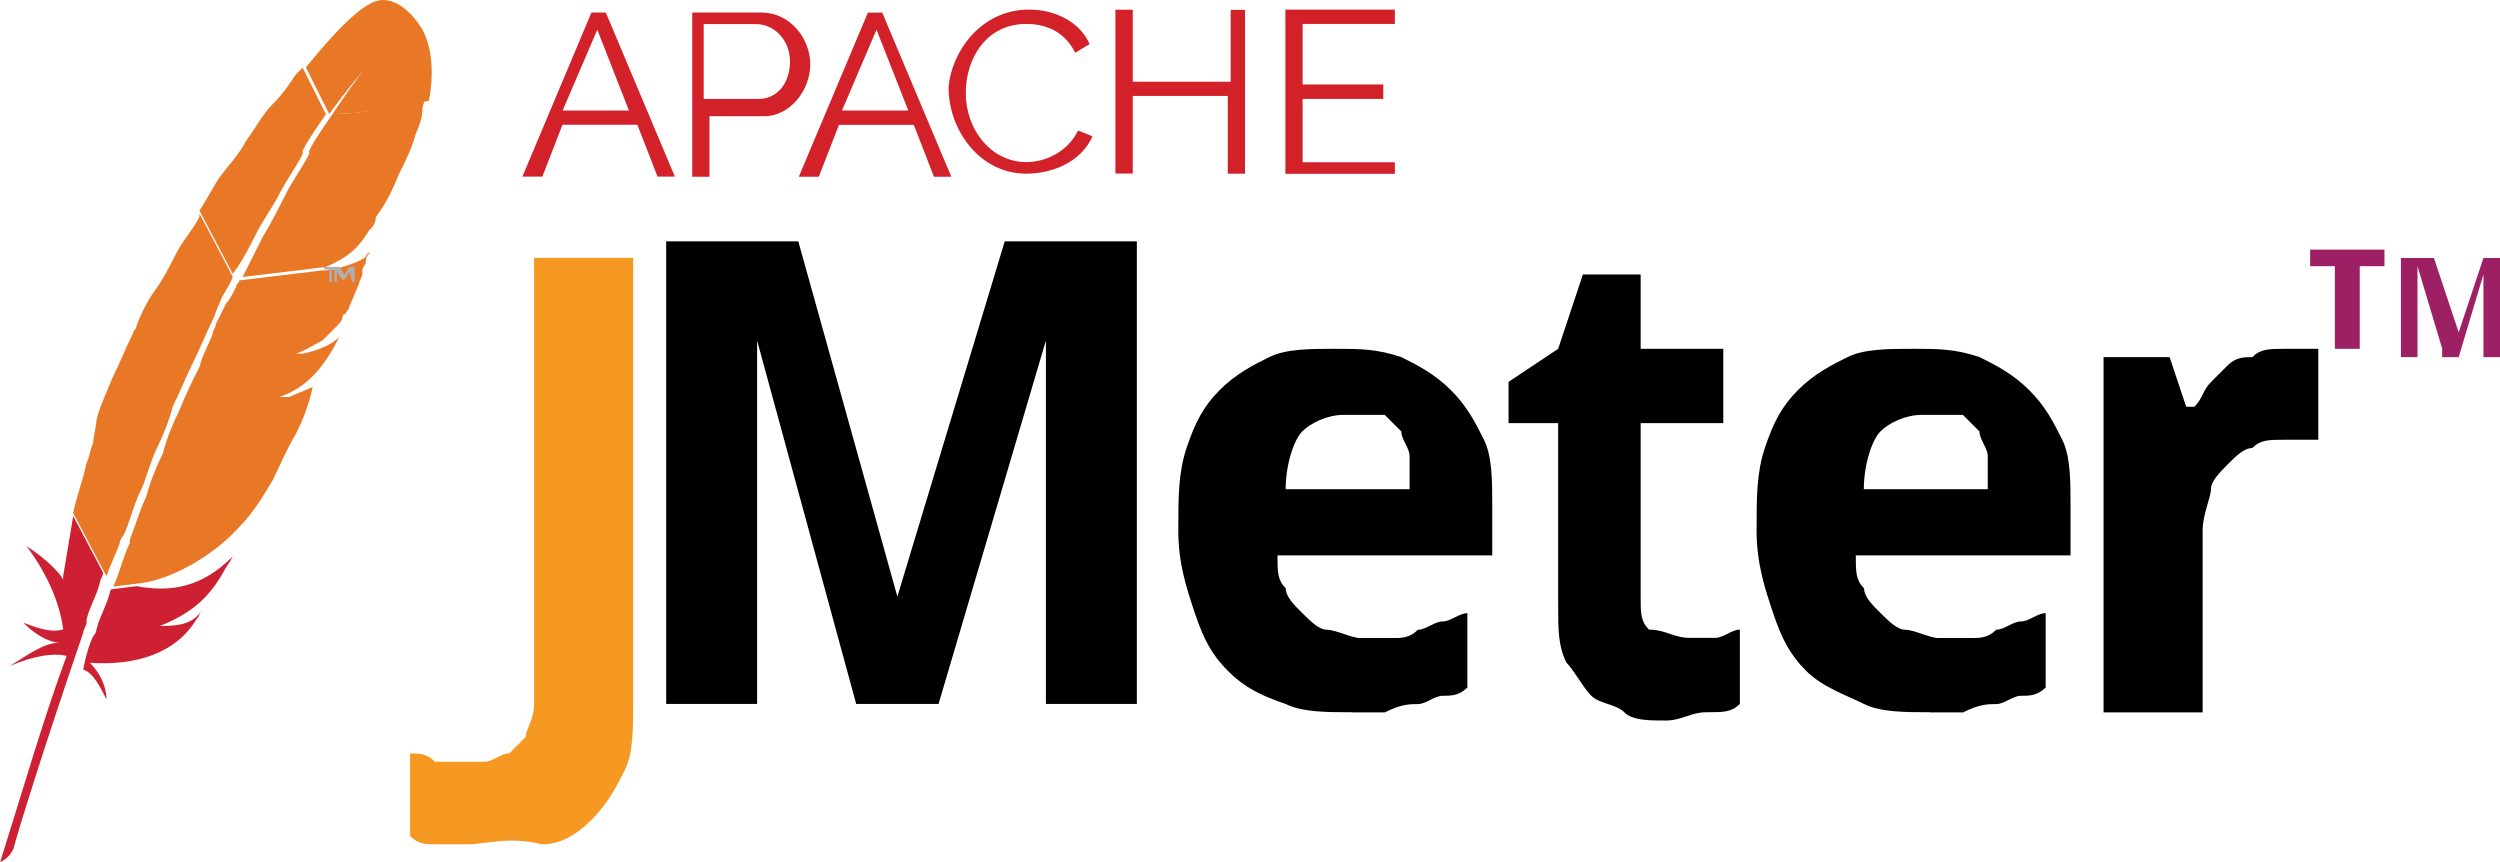
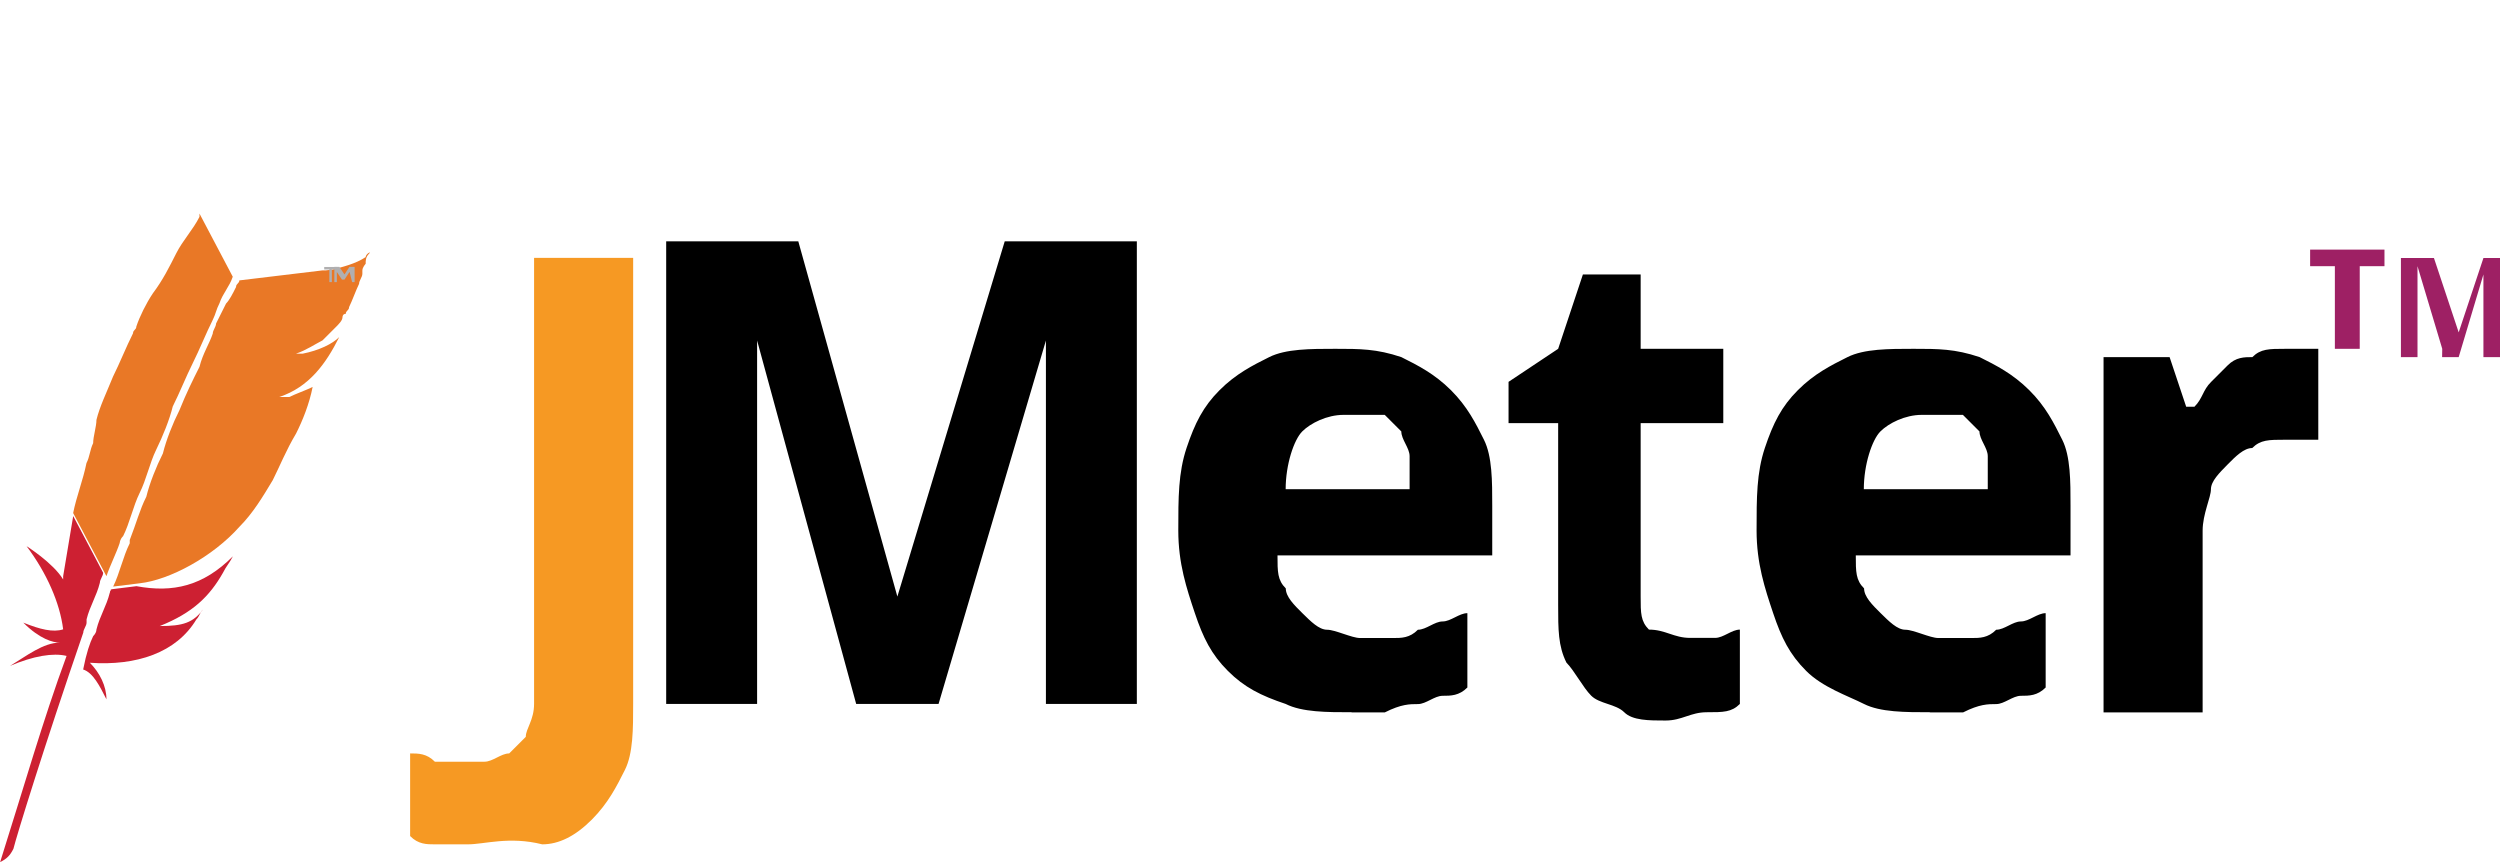
<svg xmlns="http://www.w3.org/2000/svg" xmlns:xlink="http://www.w3.org/1999/xlink" id="Layer_2" data-name="Layer 2" viewBox="0 0 190 65.53">
  <defs>
    <style>
      .cls-1 {
        fill: none;
      }

      .cls-2, .cls-3 {
        fill: #be202e;
      }

      .cls-4 {
        fill: #b0afb0;
      }

      .cls-5 {
        fill: url(#Degradado_sin_nombre_10-2);
      }

      .cls-6 {
        fill: url(#Degradado_sin_nombre_12-2);
      }

      .cls-7 {
        fill: url(#Degradado_sin_nombre_12-5);
      }

      .cls-8 {
        fill: url(#Degradado_sin_nombre_12-3);
      }

      .cls-9 {
        fill: url(#Degradado_sin_nombre_12-6);
      }

      .cls-10 {
        fill: url(#Degradado_sin_nombre_12-4);
      }

      .cls-11 {
        fill: #d22128;
      }

      .cls-3 {
        isolation: isolate;
        opacity: .35;
      }

      .cls-12 {
        fill: url(#Degradado_sin_nombre_7-2);
      }

      .cls-13 {
        fill: url(#Degradado_sin_nombre_7);
      }

      .cls-14 {
        fill: url(#Degradado_sin_nombre_10);
      }

      .cls-15 {
        fill: url(#Degradado_sin_nombre_12);
      }
    </style>
    <linearGradient id="Degradado_sin_nombre_10" data-name="Degradado sin nombre 10" x1="-23561.72" y1="-2181.15" x2="-23560.84" y2="-2180.13" gradientTransform="translate(51076.7 -87401.79) rotate(-65) scale(4.28)" gradientUnits="userSpaceOnUse">
      <stop offset="0" stop-color="#f69923" />
      <stop offset=".31" stop-color="#f79a23" />
      <stop offset=".84" stop-color="#e97826" />
    </linearGradient>
    <linearGradient id="Degradado_sin_nombre_12" data-name="Degradado sin nombre 12" x1="-23577.84" y1="-2181.49" x2="-23571.6" y2="-2181.49" gradientTransform="translate(51076.7 -87401.79) rotate(-65) scale(4.28)" gradientUnits="userSpaceOnUse">
      <stop offset=".32" stop-color="#9e2064" />
      <stop offset=".63" stop-color="#c92037" />
      <stop offset=".75" stop-color="#cd2335" />
      <stop offset="1" stop-color="#e97826" />
    </linearGradient>
    <linearGradient id="Degradado_sin_nombre_7" data-name="Degradado sin nombre 7" x1="-23575.97" y1="-2179.88" x2="-23572.25" y2="-2179.88" gradientTransform="translate(51076.7 -87401.79) rotate(-65) scale(4.28)" gradientUnits="userSpaceOnUse">
      <stop offset="0" stop-color="#282662" />
      <stop offset=".1" stop-color="#662e8d" />
      <stop offset=".79" stop-color="#9f2064" />
      <stop offset=".95" stop-color="#cd2032" />
    </linearGradient>
    <linearGradient id="Degradado_sin_nombre_12-2" data-name="Degradado sin nombre 12" x1="-23576.97" y1="-2181.6" x2="-23570.73" y2="-2181.6" xlink:href="#Degradado_sin_nombre_12" />
    <linearGradient id="Degradado_sin_nombre_7-2" data-name="Degradado sin nombre 7" x1="-23575.84" y1="-2181.38" x2="-23572.56" y2="-2181.38" xlink:href="#Degradado_sin_nombre_7" />
    <linearGradient id="Degradado_sin_nombre_12-3" data-name="Degradado sin nombre 12" x1="-23576.97" y1="-2179.98" x2="-23570.73" y2="-2179.98" xlink:href="#Degradado_sin_nombre_12" />
    <linearGradient id="Degradado_sin_nombre_12-4" data-name="Degradado sin nombre 12" x1="-23577.93" y1="-2180.08" x2="-23571.69" y2="-2180.08" xlink:href="#Degradado_sin_nombre_12" />
    <linearGradient id="Degradado_sin_nombre_10-2" data-name="Degradado sin nombre 10" x1="-10562.96" y1="-1089.72" x2="-10562.33" y2="-1089.72" gradientTransform="translate(145025.97 -242802.85) rotate(-65) scale(26.4)" xlink:href="#Degradado_sin_nombre_10" />
    <linearGradient id="Degradado_sin_nombre_12-5" data-name="Degradado sin nombre 12" x1="-2475.34" y1="133.33" x2="-2475.13" y2="133.33" gradientTransform="translate(65536.31 3543.31) scale(26.4 -26.4)" xlink:href="#Degradado_sin_nombre_12" />
    <linearGradient id="Degradado_sin_nombre_12-6" data-name="Degradado sin nombre 12" x1="-2475.09" y1="133.31" x2="-2474.79" y2="133.31" gradientTransform="translate(65536.31 3543.31) scale(26.4 -26.4)" xlink:href="#Degradado_sin_nombre_12" />
  </defs>
  <g id="Capa_1" data-name="Capa 1">
    <g>
-       <path class="cls-14" d="M28.05.33c-1.01.51-2.78,2.27-4.8,4.8l1.77,3.54c1.26-1.77,2.78-3.54,4.04-5.05l.25-.25-.25.25c-.51.51-1.77,2.02-3.79,5.05,2.02,0,4.8-.51,7.33-1.01.76-4.04-.76-5.81-.76-5.81,0,0-1.77-2.78-3.79-1.52h0Z" />
      <path class="cls-1" d="M24.77,20.55h-.25.25ZM22.75,26.86h-.5.5ZM9.86,41.27q0-.25,0,0c.5-1.27,1.01-2.28,1.27-3.29.5-1.26,1-2.27,1.26-3.28.51-1.26,1.02-2.27,1.27-3.28.5-1.01,1.01-2.28,1.52-3.29.5-.75.75-1.76,1-2.52,0-.25.26-.5.26-.75l.75-1.52c.25-.5.51-1.01.76-1.27,0-.25.25-.25.25-.5h-.25l-.25-.25c-.25.75-.75,1.26-1,2.02-.26.5-.26.75-.51,1.26-.5,1.02-1.01,2.28-1.52,3.29s-1,2.27-1.51,3.28-1.01,2.28-1.27,3.29c-.5,1-1,2.27-1.26,3.28-.51,1.01-1.02,2.27-1.27,3.28,0,.25-.25.5-.25.76-.25,1.01-.76,1.77-1.01,2.53l.25.5h.25c.5-1.51.75-2.52,1.26-3.53Z" />
      <g>
        <path class="cls-2" d="M22.24,27.11h.5c0-.25-.25-.25-.5,0Z" />
        <path class="cls-3" d="M22.24,27.11h.5c0-.25-.25-.25-.5,0Z" />
      </g>
-       <path class="cls-15" d="M19.46,17.77c.51-1.01,1.26-2.02,1.77-3.03s1.26-2.02,1.77-3.03v-.25c.51-1.01,1.26-2.02,1.77-2.78l-1.77-3.54-.51.51c-.51.76-1.01,1.52-1.77,2.27s-1.26,1.77-2.02,2.78c-.51,1.01-1.26,1.77-2.02,2.78-.51.76-1.01,1.77-1.52,2.53l2.53,4.8c.76-1.01,1.26-2.02,1.77-3.03h0Z" />
      <path class="cls-13" d="M8.34,45.06c-.25,1.01-.76,1.77-1.01,2.78q0,.25-.25.51c-.25.51-.51,1.26-.76,2.53.76.25,1.26,1.26,1.77,2.27,0-1.01-.51-2.02-1.26-2.78,3.54.25,6.57-.76,8.09-3.29.25-.25.25-.51.51-.76-.76,1.01-1.52,1.26-3.29,1.26,2.53-1.01,3.79-2.27,4.8-4.04.25-.51.51-.76.76-1.26-2.27,2.27-4.55,2.78-7.33,2.27l-2.02.25c.25,0,0,0,0,.25h0Z" />
      <path class="cls-6" d="M9.35,40.76c.51-1.01.76-2.27,1.26-3.29.51-1.01.76-2.27,1.26-3.29s1.01-2.27,1.26-3.29c.51-1.01,1.01-2.27,1.52-3.29s1.01-2.27,1.52-3.29c.25-.51.25-.76.51-1.26.25-.76.76-1.26,1.01-2.02l-2.53-4.8v.25c-.51,1.01-1.26,1.77-1.77,2.78s-1.01,2.02-1.77,3.03c-.51.76-1.01,1.77-1.26,2.53,0,.25-.25.25-.25.51-.51,1.01-1.01,2.27-1.52,3.29-.51,1.26-1.01,2.27-1.26,3.29,0,.51-.25,1.26-.25,1.77-.25.51-.25,1.01-.51,1.52-.25,1.26-.76,2.53-1.01,3.79l2.53,4.8c.25-.76.76-1.77,1.01-2.53,0,0,0-.25.25-.51Z" />
      <path class="cls-12" d="M5.56,39.24l-.76,4.55v.25c-.76-1.26-2.78-2.53-2.78-2.53,1.52,2.02,2.53,4.3,2.78,6.32-.76.25-1.77,0-3.03-.51,1.26,1.26,2.27,1.52,2.78,1.52-1.26,0-2.53,1.01-3.79,1.77,1.77-.76,3.29-1.01,4.3-.76-1.77,4.8-3.29,10.11-5.05,15.67.51-.25.76-.51,1.01-1.01.25-1.01,2.27-7.58,5.31-16.43,0-.25.25-.51.25-.76v-.25c.25-1.01.76-1.77,1.01-2.78,0-.25.25-.51.25-.76l-2.27-4.3Z" />
      <path class="cls-8" d="M18.19,21.3c0,.25-.25.25-.25.51-.25.51-.51,1.01-.76,1.26l-.76,1.52c0,.25-.25.51-.25.76-.25.76-.76,1.52-1.01,2.53-.51,1.01-1.01,2.02-1.52,3.29-.51,1.01-1.01,2.27-1.26,3.29-.51,1.01-1.01,2.27-1.26,3.29-.51,1.01-.76,2.02-1.26,3.29v.25c-.51,1.01-.76,2.27-1.26,3.29l2.02-.25c2.27-.25,5.56-2.02,7.58-4.3,1.01-1.01,1.77-2.27,2.53-3.54.51-1.01,1.01-2.27,1.77-3.54.51-1.01,1.01-2.27,1.26-3.54-.51.25-1.26.51-1.77.76h-.76c2.27-.76,3.54-2.53,4.55-4.55-.51.51-1.52,1.01-2.78,1.26h-.51c.76-.25,1.52-.76,2.02-1.01l.25-.25.51-.51.25-.25c.25-.25.51-.51.51-.76,0,0,0-.25.25-.25,0-.25.25-.25.25-.51.25-.51.51-1.26.76-1.77,0-.25.25-.51.25-.76v-.25c0-.25.25-.51.25-.51,0-.25,0-.51.25-.76s-.25,0-.25.25c-.76.51-1.77.76-2.78,1.01l1.77-.25-2.02.25h-.25l-6.32.76Z" />
-       <path class="cls-10" d="M25.27,8.67c-.51.76-1.26,1.77-1.77,2.78v.25c-.51,1.01-1.26,2.02-1.77,3.03-.51,1.01-1.01,2.02-1.77,3.29l-1.52,3.03,6.32-.76c1.77-.76,2.53-1.52,3.29-2.78.25-.25.51-.51.51-1.01.76-1.01,1.26-2.02,1.77-3.29.51-1.01,1.01-2.02,1.26-3.03.25-.51.51-1.26.51-1.77s.25-.76.25-1.26c-2.02,1.01-5.05,1.52-7.08,1.52h0Z" />
      <g>
        <path class="cls-4" d="M25.22,20.48v.96h-.19v-.96h-.39v-.19h.96v.19h-.38Z" />
        <path class="cls-4" d="M26.56,20.67l-.38.58h-.19l-.39-.58v.77h-.19v-1.16h.38l.39.58.38-.58h.39v1.16h-.19l-.19-.77Z" />
      </g>
      <path class="cls-5" d="M35.56,64.17h-2.51c-.63,0-1.26,0-1.88-.63v-6.28c.63,0,1.26,0,1.88.63h3.77c.63,0,1.26-.63,1.88-.63l1.26-1.26c0-.63.63-1.26.63-2.51V19.6h7.53v33.9c0,1.88,0,3.77-.63,5.02s-1.26,2.51-2.51,3.77c-1.26,1.26-2.51,1.88-3.77,1.88-2.51-.63-4.39,0-5.65,0" />
      <path d="M65.07,53.5l-7.53-27.62v27.62h-6.91V18.34h10.04l7.53,27,8.16-27h10.04v35.16h-6.91v-27.62l-8.16,27.62h-6.28ZM102.11,31.53c-1.26,0-2.51.63-3.14,1.26s-1.26,2.51-1.26,4.39h9.42v-2.51c0-.63-.63-1.26-.63-1.88l-1.26-1.26h-3.14M102.73,54.13c-1.88,0-3.77,0-5.02-.63-1.88-.63-3.14-1.26-4.39-2.51-1.26-1.26-1.88-2.51-2.51-4.39-.63-1.88-1.26-3.77-1.26-6.28s0-4.39.63-6.28c.63-1.88,1.26-3.14,2.51-4.39s2.51-1.88,3.77-2.51,3.14-.63,5.02-.63,3.14,0,5.02.63c1.26.63,2.51,1.26,3.77,2.51,1.26,1.26,1.88,2.51,2.51,3.77.63,1.26.63,3.14.63,5.02v3.77h-16.32c0,1.26,0,1.88.63,2.51,0,.63.63,1.26,1.26,1.88s1.26,1.26,1.88,1.26,1.88.63,2.51.63h2.51c.63,0,1.26,0,1.88-.63.63,0,1.26-.63,1.88-.63s1.26-.63,1.88-.63v5.65c-.63.63-1.26.63-1.88.63s-1.26.63-1.88.63-1.26,0-2.51.63h-2.51M128.47,48.48h1.88c.63,0,1.26-.63,1.88-.63v5.65c-.63.63-1.26.63-2.51.63s-1.88.63-3.14.63-2.51,0-3.14-.63-1.88-.63-2.51-1.26-1.26-1.88-1.88-2.51c-.63-1.26-.63-2.51-.63-4.39v-13.81h-3.77v-3.14l3.77-2.51,1.88-5.65h4.39v5.65h6.28v5.65h-6.28v13.18c0,1.26,0,1.88.63,2.51,1.26,0,1.88.63,3.14.63M146.05,31.53c-1.26,0-2.51.63-3.14,1.26s-1.26,2.51-1.26,4.39h9.42v-2.51c0-.63-.63-1.26-.63-1.88l-1.26-1.26h-3.14M146.68,54.13c-1.88,0-3.77,0-5.02-.63s-3.14-1.26-4.39-2.51c-1.26-1.26-1.88-2.51-2.51-4.39s-1.26-3.77-1.26-6.28,0-4.39.63-6.28c.63-1.88,1.26-3.14,2.51-4.39s2.51-1.88,3.77-2.51c1.26-.63,3.14-.63,5.02-.63s3.14,0,5.02.63c1.26.63,2.51,1.26,3.77,2.51s1.88,2.51,2.51,3.77.63,3.14.63,5.02v3.77h-16.32c0,1.26,0,1.88.63,2.51,0,.63.63,1.26,1.26,1.88s1.26,1.26,1.88,1.26,1.88.63,2.51.63h2.51c.63,0,1.26,0,1.88-.63.63,0,1.26-.63,1.88-.63s1.26-.63,1.88-.63v5.65c-.63.63-1.26.63-1.88.63s-1.26.63-1.88.63-1.26,0-2.51.63h-2.51M173.68,26.51h2.51v6.91h-2.51c-1.26,0-1.88,0-2.51.63-.63,0-1.26.63-1.88,1.26s-1.26,1.26-1.26,1.88-.63,1.88-.63,3.14v13.81h-7.53v-27h5.02l1.26,3.77h.63c.63-.63.63-1.26,1.26-1.88l1.26-1.26c.63-.63,1.26-.63,1.88-.63.63-.63,1.26-.63,2.51-.63" />
      <path class="cls-7" d="M179.33,26.51h-1.88v-6.28h-1.88v-1.26h5.65v1.26h-1.88v6.28Z" />
      <path class="cls-9" d="M185.61,26.51l-1.88-6.28v6.91h-1.26v-7.53h2.51l1.88,5.65,1.88-5.65h1.26v7.53h-1.26v-6.28l-1.88,6.28h-1.26" />
-       <path class="cls-11" d="M39.7,13.43L44.95.95h1.09l5.25,12.47h-1.32l-1.53-3.94h-5.69l-1.53,3.94h-1.53,0ZM45.39,2.27l-2.63,6.13h5.04l-2.4-6.13ZM52.61,13.43V.95h5.25c2.18,0,3.72,1.97,3.72,3.94s-1.53,3.94-3.5,3.94h-4.16v4.6h-1.31ZM53.7,7.52h3.94c1.53,0,2.4-1.32,2.4-2.85s-1.09-2.84-2.62-2.84h-3.94v5.69h.22ZM60.71,13.43l5.25-12.47h1.09l5.25,12.47h-1.32l-1.53-3.94h-5.69l-1.53,3.94h-1.53ZM66.61,2.27l-2.62,6.13h5.04l-2.41-6.13ZM78.21.73c2.19,0,3.94,1.09,4.6,2.62l-1.09.66c-.88-1.75-2.41-2.19-3.72-2.19-3.06,0-4.6,2.63-4.6,5.25,0,2.84,1.97,5.25,4.6,5.25,1.32,0,3.06-.65,3.94-2.4l1.09.44c-.88,1.97-3.06,2.84-5.04,2.84-3.5,0-5.9-3.28-5.9-6.57.21-2.62,2.4-5.9,6.12-5.9h0ZM94.62.73v12.47h-1.31v-5.91h-7.22v5.9h-1.32V.74h1.32v5.47h7.44V.75h1.09ZM106.01,12.12v1.09h-8.32V.73h8.32v1.09h-7.01v4.6h6.13v1.1h-6.13v4.81h7.01v-.21Z" />
    </g>
  </g>
</svg>